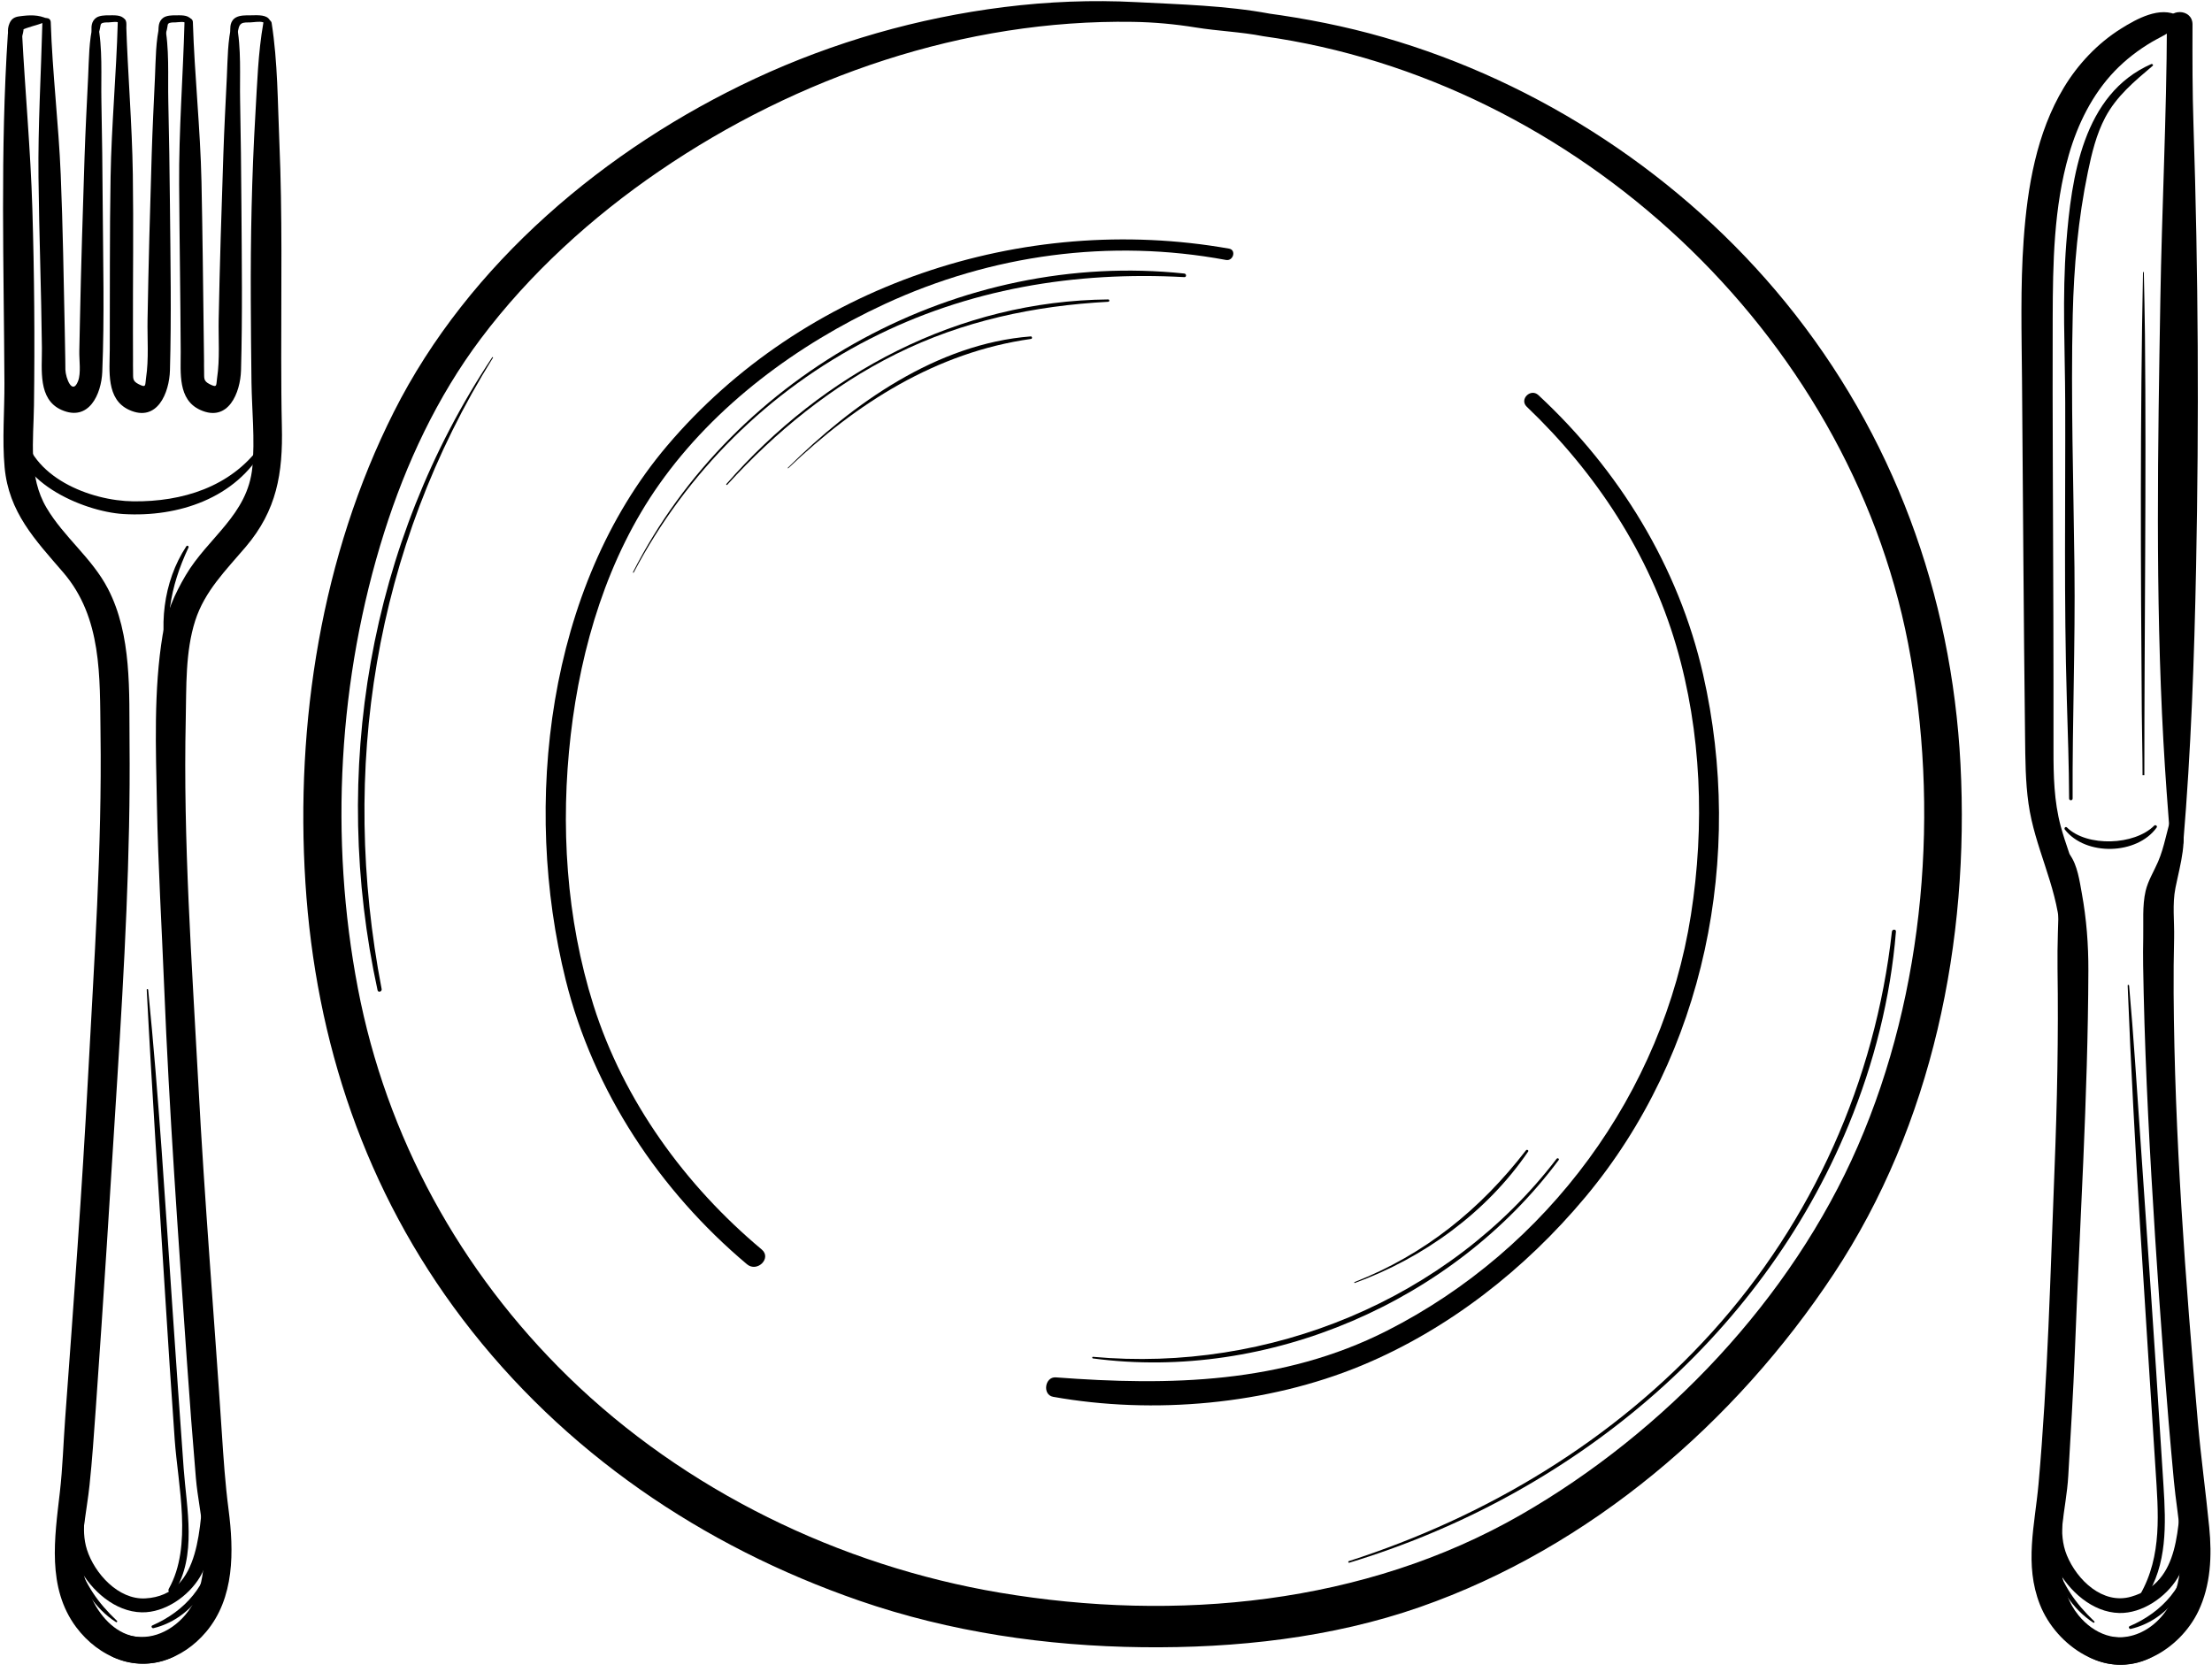
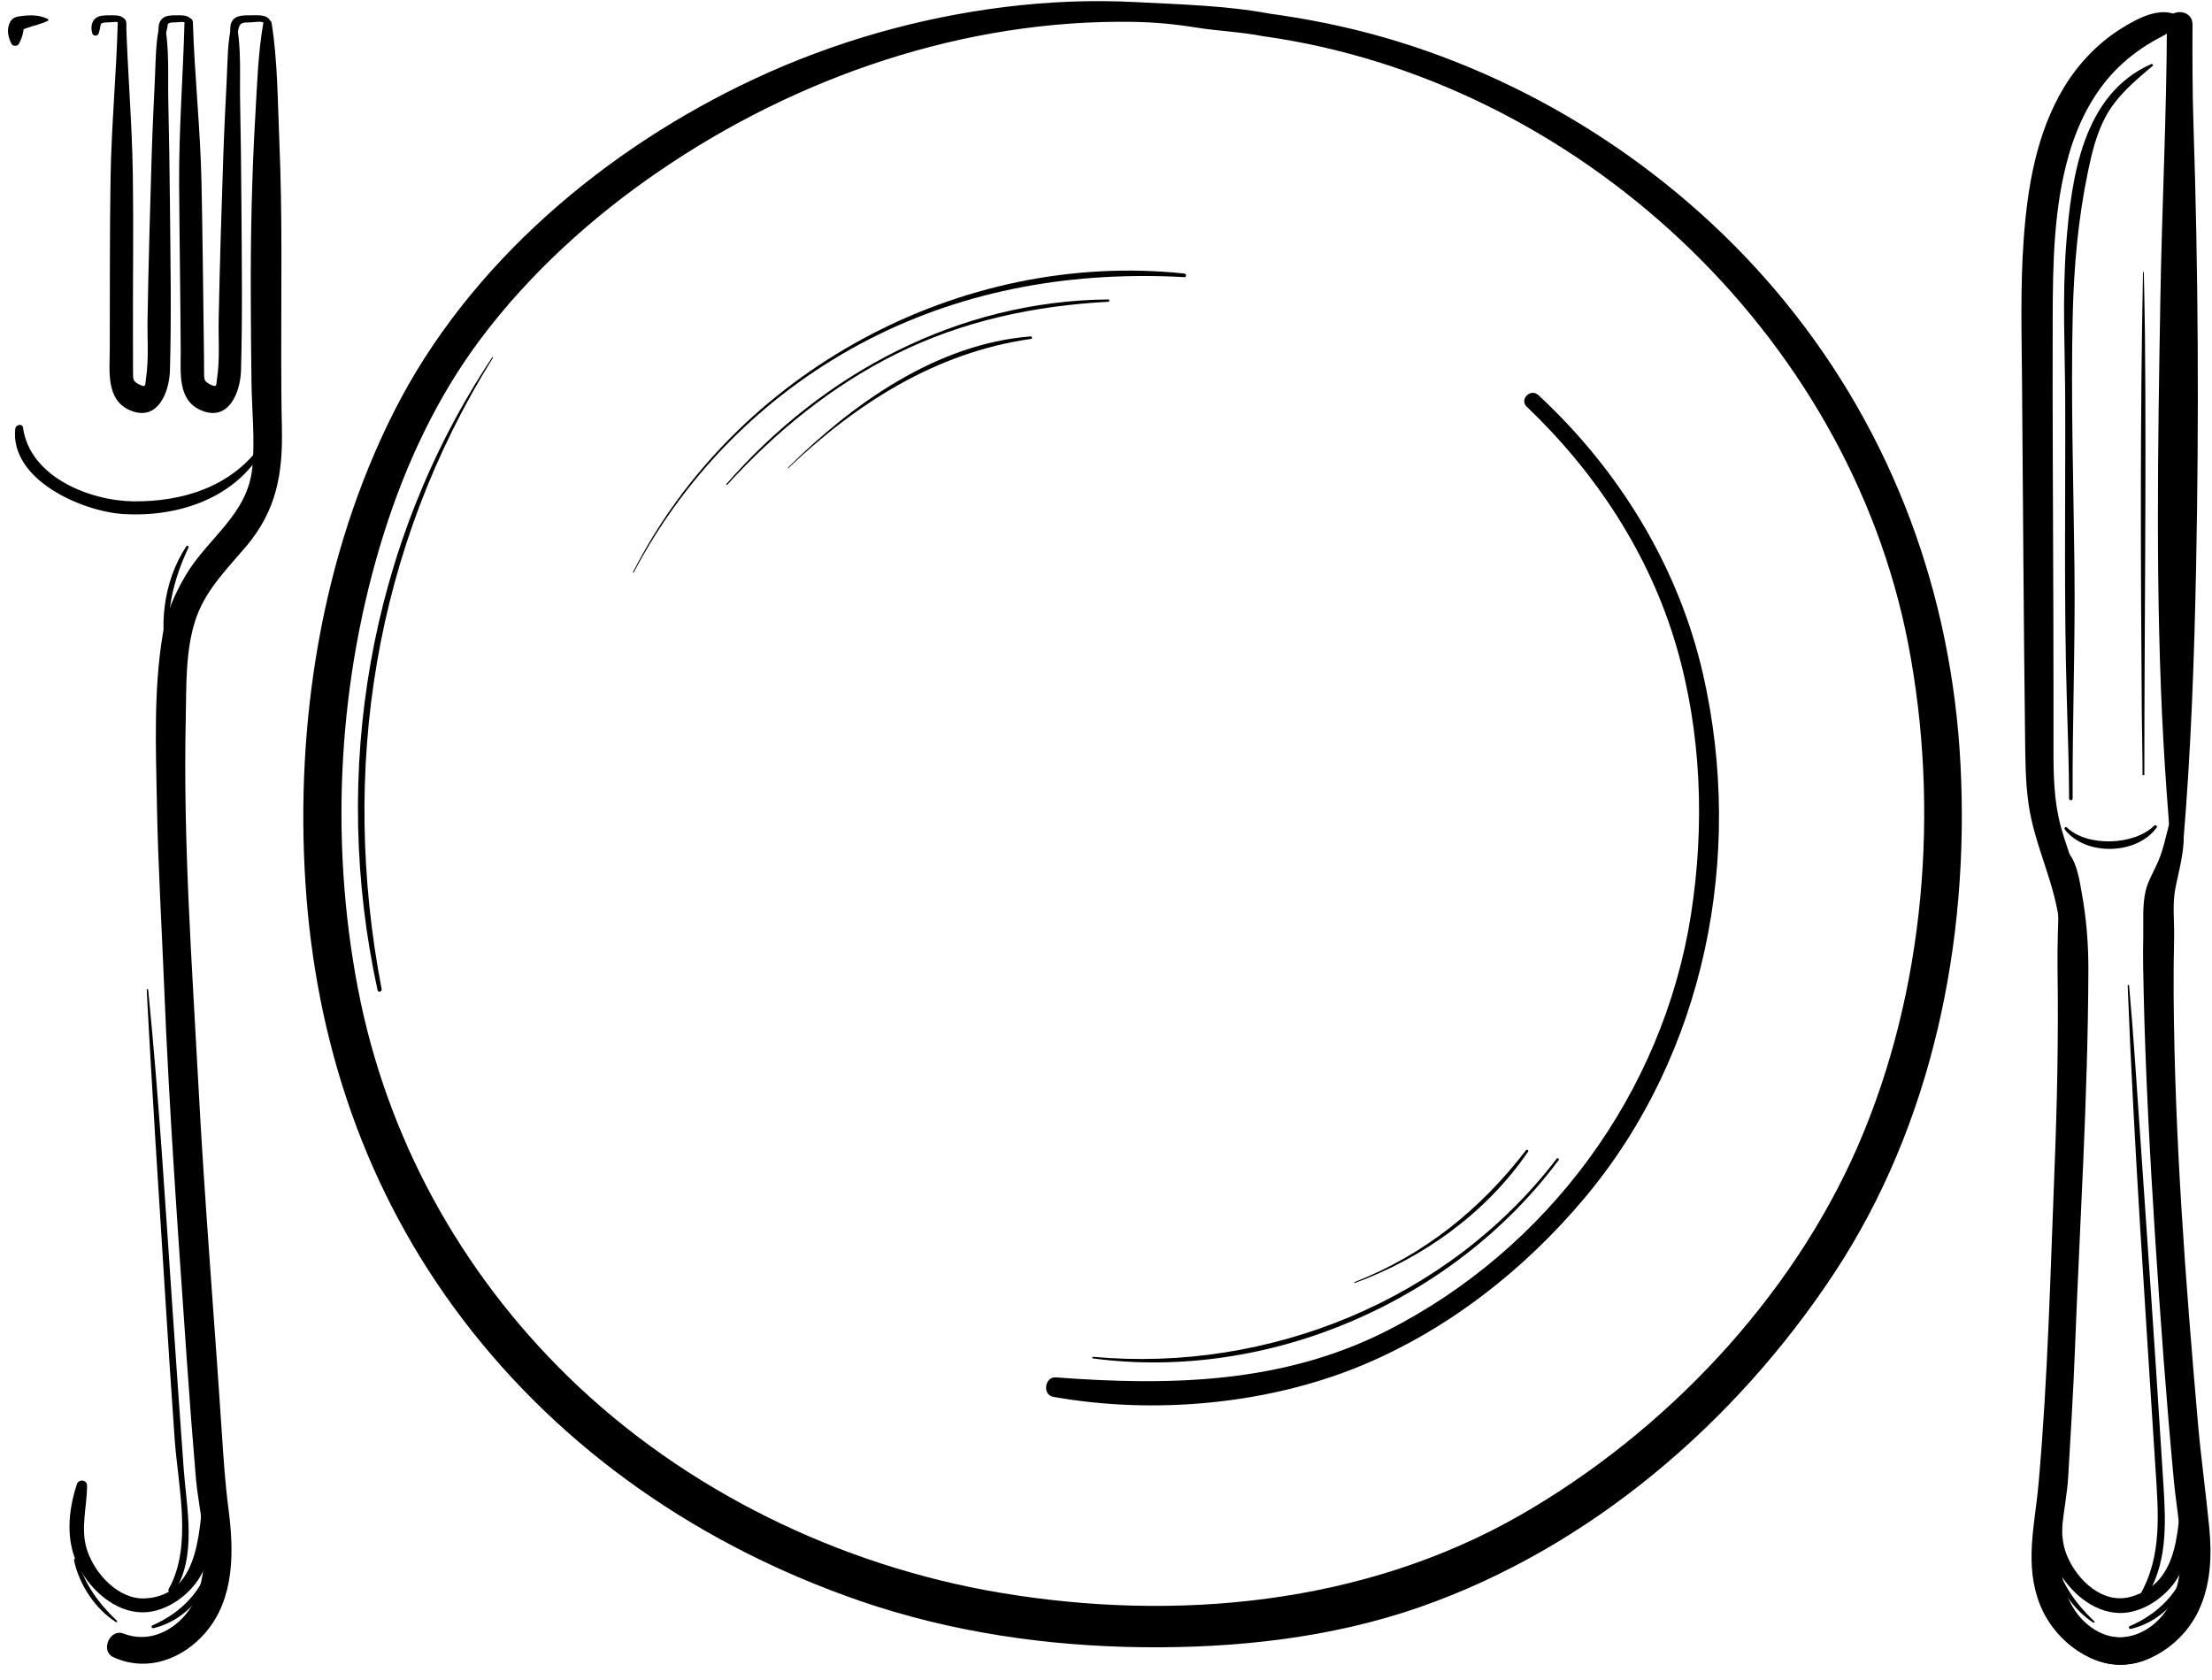
<svg xmlns="http://www.w3.org/2000/svg" height="389.6" preserveAspectRatio="xMidYMid meet" version="1.0" viewBox="243.0 305.2 513.0 389.6" width="513.0" zoomAndPan="magnify">
  <g id="change1_1">
    <path d="M 278.59 682.852 C 286.914 680.879 292.957 672.77 293.516 664.418 C 293.566 663.641 292.422 663.684 292.328 664.418 C 291.227 672.844 285.949 678.871 278.324 682.223 C 277.953 682.387 278.223 682.938 278.59 682.852" fill="inherit" />
    <path d="M 270.137 681.156 C 265.695 676.961 262.82 672.805 260.902 666.969 C 260.75 666.508 260.078 666.695 260.18 667.168 C 261.352 672.719 265.082 678.41 269.91 681.449 C 270.09 681.562 270.293 681.305 270.137 681.156" fill="inherit" />
    <path d="M 286.211 431.918 C 280.762 440.195 279.633 450.977 282.277 460.418 C 282.43 460.961 283.242 460.734 283.121 460.188 C 280.887 450.184 282.383 441.387 286.711 432.207 C 286.867 431.875 286.414 431.602 286.211 431.918" fill="inherit" />
    <path d="M 277.031 534.773 C 278.227 558.168 279.801 581.555 281.258 604.934 C 281.969 616.312 282.707 627.688 283.512 639.062 C 284.273 649.828 287.684 663.781 282.168 673.684 C 281.707 674.512 282.93 675.219 283.438 674.426 C 288.723 666.148 286.27 655.043 285.598 645.859 C 284.699 633.523 283.852 621.184 283.004 608.844 C 281.309 584.152 279.828 559.402 277.359 534.773 C 277.34 534.57 277.02 534.562 277.031 534.773" fill="inherit" />
    <path d="M 737.164 683.023 C 745.512 681.094 751.602 673.012 752.207 664.652 C 752.258 663.992 751.133 663.828 751.043 664.492 C 749.883 672.992 744.645 679.047 736.898 682.395 C 736.527 682.559 736.801 683.109 737.164 683.023" fill="inherit" />
    <path d="M 728.711 681.281 C 724.285 677.055 721.434 672.879 719.547 667.023 C 719.395 666.562 718.727 666.75 718.82 667.223 C 719.965 672.785 723.672 678.504 728.484 681.574 C 728.664 681.688 728.863 681.43 728.711 681.281" fill="inherit" />
    <path d="M 736.441 533.789 C 737.906 571.203 740.547 608.602 742.902 645.965 C 743.531 655.898 744.523 666.039 739.305 675.105 C 738.824 675.934 740.051 676.629 740.57 675.848 C 745.676 668.191 745.312 658.664 744.754 649.867 C 744.188 640.938 743.629 632.012 743.043 623.086 C 741.473 599.246 739.789 575.414 738.172 551.578 C 737.766 545.645 737.289 539.715 736.77 533.789 C 736.75 533.582 736.434 533.574 736.441 533.789" fill="inherit" />
    <path d="M 740 368.352 C 739.316 402.355 739.461 436.473 739.719 470.484 C 739.754 475.293 739.891 480 739.891 485 L 740.309 485 C 740.309 451 740.785 416.887 740.449 382.867 C 740.402 378.055 740.285 373.203 740.188 368.395 C 740.188 368.273 740.004 368.23 740 368.352" fill="inherit" />
    <path d="M 389.965 438 C 402.18 414.738 421.27 395.805 444.676 383.832 C 467.438 372.188 492.309 368.086 517.668 369.48 C 518.207 369.508 518.188 368.707 517.668 368.648 C 465.637 363.148 413.465 391.438 389.801 437.906 C 389.746 438.016 389.906 438.109 389.965 438" fill="inherit" />
    <path d="M 411.645 417.656 C 422.844 405.352 435.883 394.727 450.828 387.301 C 466.27 379.625 482.871 376.113 500.008 375.199 C 500.355 375.184 500.359 374.648 500.008 374.652 C 465.328 374.992 433.984 391.637 411.457 417.469 C 411.344 417.598 411.527 417.785 411.645 417.656" fill="inherit" />
    <path d="M 496.484 620.289 C 537.141 625.688 580.07 607.117 604.488 574.266 C 604.703 573.973 604.219 573.699 604.004 573.98 C 578.945 606.723 537.281 623.633 496.484 619.914 C 496.238 619.895 496.25 620.258 496.484 620.289" fill="inherit" />
    <path d="M 425.809 413.805 C 441.59 398.727 460.215 386.883 482.129 383.812 C 482.457 383.766 482.383 383.203 482.051 383.23 C 460.305 384.906 440.723 398.805 425.707 413.703 C 425.645 413.766 425.742 413.863 425.809 413.805" fill="inherit" />
    <path d="M 557.211 602.781 C 573.141 596.984 587.781 586.41 597.395 572.316 C 597.609 572.004 597.117 571.738 596.895 572.023 C 586.328 585.727 573.355 596.227 557.152 602.57 C 557.023 602.621 557.074 602.828 557.211 602.781" fill="inherit" />
-     <path d="M 555.918 667.668 C 606.977 652.234 651.23 615.98 671.723 566.145 C 677.609 551.828 681.449 536.719 682.703 521.281 C 682.754 520.676 681.832 520.691 681.766 521.281 C 677.895 555.895 663.383 588.402 639.988 614.262 C 617.352 639.281 587.801 656.996 555.816 667.305 C 555.59 667.379 555.684 667.738 555.918 667.668" fill="inherit" />
    <path d="M 357.156 388.07 C 328.492 431.219 319.582 484.398 330.559 534.863 C 330.691 535.484 331.625 535.219 331.508 534.602 C 321.734 483.703 329.789 432.383 357.328 388.172 C 357.398 388.059 357.227 387.961 357.156 388.07" fill="inherit" />
    <path d="M 303.344 408.73 C 296.402 418.188 285.258 421.602 273.934 421.484 C 263.926 421.379 249.93 415.879 248.344 404.418 C 248.191 403.312 246.629 403.715 246.535 404.66 C 245.324 416.578 262.137 423.852 271.621 424.43 C 284.332 425.203 297.707 420.789 304.152 409.203 C 304.453 408.664 303.695 408.254 303.344 408.73" fill="inherit" />
    <path d="M 290.395 649.152 C 289.211 658.285 290.008 675.223 276.691 675.945 C 270.438 676.289 264.914 670.133 263.164 664.637 C 261.605 659.746 263.18 654.746 263.191 649.781 C 263.191 648.391 261.246 648.191 260.828 649.461 C 258.762 655.738 258.152 662.82 261.352 668.836 C 264.156 674.113 269.645 679.07 275.898 679.18 C 281.223 679.273 286.719 675.453 289.387 670.961 C 293.145 664.629 291.523 656.047 291.426 649.152 C 291.414 648.473 290.477 648.516 290.395 649.152" fill="inherit" />
    <path d="M 749.188 649.227 C 747.871 658.953 749.02 672.18 737.227 675.555 C 730.656 677.434 724.695 671.684 722.344 665.961 C 720.164 660.66 721.891 655.309 721.934 649.824 C 721.941 648.43 719.992 648.246 719.57 649.508 C 717.465 655.781 716.816 662.871 719.992 668.902 C 722.773 674.199 728.234 679.191 734.5 679.336 C 739.824 679.453 745.352 675.656 748.043 671.176 C 751.836 664.855 750.262 656.262 750.203 649.359 C 750.199 648.805 749.27 648.633 749.188 649.227" fill="inherit" />
    <path d="M 741.906 320.062 C 726.043 327.043 723.398 346.293 722.199 361.699 C 721.242 374.016 721.918 386.273 721.957 398.594 C 722.027 421.555 721.645 444.527 722.332 467.48 C 722.559 475.113 722.828 482.781 722.863 490.418 C 722.867 490.941 723.68 490.941 723.676 490.418 C 723.598 472.535 724.309 454.66 724.102 436.77 C 723.883 417.281 723.242 397.676 723.703 378.188 C 723.969 367.027 724.949 355.992 727.223 345.055 C 728.117 340.742 729.164 336.375 731.234 332.449 C 733.855 327.492 738.023 324.043 742.23 320.48 C 742.477 320.27 742.16 319.949 741.906 320.062" fill="inherit" />
    <path d="M 742.605 496.699 C 738.02 501.301 727.035 501.691 722.363 497.133 C 722.035 496.816 721.613 497.281 721.879 497.621 C 726.719 503.824 738.605 503.512 743.172 497.137 C 743.414 496.801 742.891 496.418 742.605 496.699" fill="inherit" />
-     <path d="M 419.652 595.016 C 401.922 580.188 387.641 560.535 380.645 538.387 C 374.289 518.258 372.941 496.539 375.363 475.637 C 377.73 455.176 383.934 434.438 395.918 417.48 C 408.883 399.141 427.898 385.125 448.121 375.75 C 472.922 364.254 500.41 360.488 527.324 365.496 C 529.035 365.812 529.766 363.176 528.047 362.871 C 480.176 354.41 429.312 371.309 397.68 408.637 C 369.863 441.457 364.055 491.801 374.199 532.516 C 380.625 558.305 395.965 581.391 416.227 598.438 C 418.602 600.438 422.047 597.016 419.652 595.016" fill="inherit" />
    <path d="M 597.078 399.535 C 613.07 414.789 625.477 433.637 631.73 454.934 C 637.621 475.004 638.387 496.797 635.156 517.406 C 628.68 558.695 601.949 594.949 564.605 613.891 C 540.426 626.148 514.316 626.68 487.859 624.68 C 485.305 624.488 484.691 628.734 487.25 629.191 C 510.473 633.348 536.883 631.008 558.719 621.953 C 578.906 613.578 596.688 599.598 610.656 582.879 C 638.488 549.57 647.559 503.77 637.977 461.648 C 632.293 436.648 618.492 414.203 599.773 396.84 C 597.977 395.176 595.297 397.836 597.078 399.535" fill="inherit" />
    <path d="M 304.07 310.535 C 302.848 317.484 302.645 324.605 302.23 331.648 C 301.387 346.035 301.098 360.387 301.164 374.797 C 301.195 381.172 301.234 387.543 301.324 393.918 C 301.418 400.387 302.145 407.125 301.531 413.559 C 300.477 424.625 291.246 429.844 286.051 438.664 C 283.492 443 281.551 447.426 280.727 452.418 C 278.594 465.324 279.145 478.898 279.395 491.949 C 279.66 505.992 280.504 520.008 281.07 534.035 C 282.242 563.004 284.336 591.957 286.344 620.879 C 286.973 629.938 287.66 638.988 288.43 648.035 C 288.801 652.387 289.75 656.652 290.113 661.004 C 290.652 667.488 290.387 674.676 285.922 679.844 C 282.262 684.078 276.934 686.156 271.598 684.098 C 268.453 682.887 266.195 688.16 269.285 689.578 C 277.047 693.145 285.398 690.098 290.77 683.746 C 297.441 675.855 297.258 664.977 296 655.285 C 295.23 649.371 294.836 643.504 294.445 637.547 C 292.672 610.605 290.438 583.695 289.004 556.73 C 287.504 528.531 285.453 500.254 286.078 471.996 C 286.242 464.504 285.957 456.402 288.27 449.172 C 290.48 442.27 295.422 437.43 300 432.035 C 307.195 423.559 308.629 414.992 308.371 404.098 C 308.25 398.863 308.23 393.629 308.223 388.395 C 308.199 371.652 308.508 354.918 307.789 338.191 C 307.395 329 307.422 319.625 306 310.535 C 305.852 309.574 304.238 309.59 304.07 310.535" fill="inherit" />
-     <path d="M 244.82 313.141 C 243.035 340.129 243.902 367.043 244.027 394.059 C 244.059 400.516 243.484 407.137 244.066 413.559 C 245.02 424.035 251.125 430.383 257.656 437.965 C 266.703 448.469 266.133 462.156 266.312 475.273 C 266.676 501.852 264.816 528.406 263.422 554.926 C 262.031 581.367 260.055 607.77 258.117 634.176 C 257.699 639.891 257.535 645.648 256.879 651.34 C 255.672 661.859 253.848 673.461 260.648 682.598 C 265.887 689.637 274.789 693.375 283.047 689.578 C 286.102 688.176 283.914 682.871 280.734 684.098 C 269.762 688.328 262.469 676.598 262.051 667.129 C 261.789 661.223 263.145 655.523 263.762 649.695 C 264.387 643.816 264.785 637.895 265.207 631.996 C 267.023 606.516 268.609 581.02 270.199 555.527 C 271.812 529.609 273.289 503.465 273.043 477.484 C 272.93 465.695 273.621 452.492 268.016 441.723 C 264.309 434.602 257.836 429.82 253.793 422.988 C 249.512 415.742 250.773 407.266 250.879 399.223 C 251.082 384.004 250.961 368.75 250.5 353.539 C 250.094 340.043 248.836 326.617 248.133 313.141 C 248.02 311.004 244.961 311.016 244.82 313.141" fill="inherit" />
    <path d="M 296.801 310.602 C 295.777 314.602 295.805 318.949 295.609 323.059 C 295.32 329.027 295 335 294.801 340.977 C 294.367 353.742 293.965 366.516 293.715 379.289 C 293.629 383.711 294.016 388.488 293.348 392.867 C 293.094 394.555 293.469 395.238 291.648 394.32 C 290.078 393.531 290.395 392.883 290.336 391.254 C 290.309 390.48 290.324 389.703 290.32 388.934 C 290.301 386.988 290.277 385.043 290.25 383.098 C 290.094 371.188 289.98 359.273 289.727 347.363 C 289.461 334.984 288.113 322.688 287.73 310.328 C 287.691 309.082 285.824 309.078 285.789 310.328 C 285.453 322.902 284.461 335.418 284.543 348.016 C 284.629 360.949 284.848 373.883 284.91 386.816 C 284.934 391.656 284.191 397.902 289.445 400.285 C 295.98 403.25 298.75 396.246 298.895 391.105 C 299.25 378.328 299.07 365.535 298.988 352.762 C 298.938 344.719 298.844 336.68 298.688 328.641 C 298.57 322.746 299.027 316.398 297.828 310.602 C 297.719 310.082 296.93 310.109 296.801 310.602" fill="inherit" />
    <path d="M 280.113 310.602 C 279.09 314.602 279.129 318.953 278.941 323.059 C 278.668 329.027 278.367 335 278.184 340.977 C 277.793 353.742 277.438 366.516 277.219 379.289 C 277.141 383.707 277.539 388.488 276.871 392.867 C 276.617 394.555 276.992 395.238 275.172 394.32 C 273.602 393.531 273.914 392.879 273.859 391.254 C 273.828 390.363 273.852 389.469 273.848 388.578 C 273.84 386.449 273.836 384.316 273.832 382.188 C 273.805 370.008 273.984 357.812 273.805 345.633 C 273.633 333.852 272.609 322.137 272.254 310.371 C 272.215 309.125 270.348 309.121 270.312 310.371 C 269.984 322.355 268.848 334.281 268.645 346.277 C 268.414 359.586 268.508 372.91 268.457 386.223 C 268.438 391.188 267.551 397.824 272.969 400.285 C 279.504 403.25 282.273 396.25 282.414 391.105 C 282.766 378.328 282.535 365.535 282.414 352.762 C 282.336 344.719 282.215 336.68 282.031 328.641 C 281.898 322.742 282.344 316.398 281.141 310.602 C 281.031 310.082 280.242 310.109 280.113 310.602" fill="inherit" />
-     <path d="M 264.633 310.602 C 263.605 314.602 263.637 318.949 263.438 323.059 C 263.141 329.242 262.812 335.434 262.609 341.621 C 262.199 354.355 261.789 367.09 261.535 379.828 C 261.488 382.113 261.441 384.402 261.391 386.688 C 261.348 388.66 261.824 391.75 261.105 393.594 C 259.789 396.973 258.23 392.91 258.164 390.949 C 258.141 390.176 258.152 389.395 258.141 388.617 C 258.113 386.363 258.07 384.109 258.02 381.859 C 257.766 369.801 257.578 357.723 257.082 345.676 C 256.594 333.871 255.148 322.129 254.77 310.328 C 254.73 309.082 252.867 309.078 252.832 310.328 C 252.52 322.332 251.793 334.293 251.926 346.312 C 252.07 359.504 252.578 372.691 252.719 385.883 C 252.77 390.871 251.73 397.844 257.277 400.285 C 263.637 403.086 266.508 396.605 266.719 391.461 C 267.246 378.586 266.902 365.641 266.82 352.762 C 266.77 344.719 266.676 336.68 266.516 328.641 C 266.402 322.738 266.859 316.402 265.656 310.602 C 265.551 310.082 264.758 310.109 264.633 310.602" fill="inherit" />
    <path d="M 254.09 309.602 C 251.887 308.547 249.82 308.668 247.438 308.996 C 246.367 309.145 245.684 309.543 245.227 310.559 C 244.504 312.172 244.902 313.805 245.637 315.328 C 245.961 316.008 247.086 315.992 247.414 315.328 C 247.965 314.223 248.391 313.172 248.473 311.863 C 248.523 311.031 248.281 312.312 248.055 312.117 C 248.09 312.148 248.922 311.797 249.117 311.73 C 250.77 311.148 252.516 310.789 254.09 310.035 C 254.254 309.957 254.254 309.684 254.09 309.602" fill="inherit" />
    <path d="M 272.039 312.051 C 272.305 311.242 272.391 310.375 271.875 309.645 C 271.129 308.582 269.324 308.762 268.188 308.754 C 267.324 308.75 266.117 308.789 265.355 309.289 C 264.16 310.074 264.031 311.672 264.391 312.91 C 264.613 313.676 265.66 313.633 265.898 312.91 C 266.078 312.367 266.168 311.875 266.277 311.316 C 266.32 311.102 266.324 310.848 266.496 310.688 C 266.852 310.355 267.766 310.406 268.188 310.395 C 268.906 310.371 270.371 310.062 270.863 310.613 C 271.148 310.934 271.414 311.645 271.559 312.051 C 271.641 312.285 271.961 312.293 272.039 312.051" fill="inherit" />
    <path d="M 287.426 312.051 C 287.691 311.246 287.789 310.383 287.281 309.645 C 286.555 308.59 284.789 308.762 283.672 308.754 C 282.824 308.75 281.652 308.793 280.91 309.289 C 279.73 310.078 279.602 311.684 279.965 312.91 C 280.191 313.672 281.23 313.633 281.473 312.91 C 281.656 312.363 281.754 311.883 281.844 311.316 C 281.875 311.121 281.883 310.836 282.035 310.688 C 282.379 310.355 283.266 310.406 283.672 310.395 C 284.387 310.371 285.805 310.066 286.27 310.641 C 286.543 310.98 286.797 311.637 286.941 312.051 C 287.027 312.285 287.344 312.293 287.426 312.051" fill="inherit" />
    <path d="M 305.695 312.051 C 305.945 311.16 305.965 310.152 305.254 309.461 C 304.289 308.523 302.262 308.762 301.035 308.754 C 300.043 308.75 298.699 308.73 297.785 309.211 C 296.387 309.938 296.23 311.551 296.562 312.91 C 296.75 313.684 297.852 313.625 298.066 312.91 C 298.297 312.156 298.316 311.082 299.004 310.664 C 299.547 310.336 300.441 310.414 301.035 310.395 C 301.836 310.371 303.16 310.113 303.941 310.348 C 304.594 310.543 305.023 311.449 305.215 312.051 C 305.285 312.281 305.629 312.297 305.695 312.051" fill="inherit" />
    <path d="M 746.754 494.191 C 745.48 497.801 745.02 501.547 743.484 505.094 C 742.52 507.324 741.16 509.484 740.602 511.867 C 739.805 515.262 740.133 519.266 740.051 522.711 C 739.953 527.004 740.059 531.309 740.156 535.602 C 740.586 554.422 741.602 573.246 742.801 592.035 C 744.008 610.953 745.402 629.875 747.164 648.75 C 747.945 657.129 750.152 665.832 747.609 674.133 C 745.309 681.648 737.945 687.039 730.141 684.23 C 726.957 683.086 724.793 688.195 727.828 689.715 C 737.402 694.512 748.523 687.91 752.828 678.93 C 755.727 672.883 756.008 666.039 755.359 659.473 C 754.562 651.328 753.43 643.23 752.719 635.07 C 749.84 602.031 747.312 568.777 747.102 535.602 C 747.074 531.305 747.117 527.008 747.215 522.711 C 747.297 518.902 746.77 514.898 747.523 511.152 C 748.668 505.461 750.465 500 748.684 494.191 C 748.383 493.215 747.078 493.273 746.754 494.191" fill="inherit" />
    <path d="M 720.02 504.738 C 721.078 507.301 720.578 510.715 720.504 513.395 C 720.352 518.914 720.098 524.41 720.176 529.938 C 720.406 545.469 720.09 561.004 719.473 576.52 C 718.508 600.77 717.93 625.207 715.77 649.391 C 714.918 658.895 712.422 668.066 716.09 677.375 C 719.902 687.066 731.434 694.77 741.602 689.773 C 744.629 688.289 742.512 683.188 739.289 684.293 C 733.824 686.172 728.688 684.32 725.043 679.871 C 720.41 674.211 720.551 666.188 721.254 659.281 C 721.656 655.34 722.441 651.504 722.664 647.555 C 723.211 637.934 723.824 628.312 724.195 618.684 C 725.32 589.242 727.23 559.82 727.328 530.348 C 727.352 524.312 726.895 518.34 725.809 512.402 C 725.289 509.547 724.801 505.887 723.047 503.465 C 722.047 502.086 719.242 502.863 720.02 504.738" fill="inherit" />
    <path d="M 749.352 500.516 C 751.137 479.223 751.887 457.988 752.312 436.621 C 752.992 402.492 752.828 368.348 751.707 334.23 C 751.449 326.461 751.453 318.648 751.48 310.871 C 751.492 307.051 745.555 307.043 745.543 310.871 C 745.469 332.176 744.375 353.461 744.02 374.766 C 743.445 408.812 742.848 443.137 744.73 477.152 C 745.16 484.949 745.75 492.73 746.352 500.516 C 746.496 502.449 749.188 502.441 749.352 500.516" fill="inherit" />
    <path d="M 748.156 308.84 C 743.941 306.547 738.516 309.578 734.852 311.875 C 729.477 315.25 724.918 320.078 721.652 325.496 C 715.281 336.062 713.191 348.645 712.324 360.766 C 711.539 371.691 711.852 382.688 711.941 393.633 C 712.168 421.145 712.312 448.656 712.648 476.168 C 712.711 481.332 712.723 486.488 713.449 491.621 C 714.875 501.676 719.812 510.246 720.742 520.531 C 721.055 523.961 725.703 523.934 726.059 520.531 C 726.961 511.816 723.062 504.824 720.91 496.816 C 719.359 491.035 719.23 485.07 719.242 479.121 C 719.258 468.863 719.23 458.605 719.211 448.348 C 719.156 425.199 718.984 402.047 719.055 378.898 C 719.094 366.285 719.285 353.258 722.812 341.059 C 724.871 333.93 728.273 327.051 733.453 321.66 C 735.984 319.035 738.902 316.789 742.043 314.934 C 744.52 313.473 746.969 312.68 748.492 310.121 C 748.746 309.695 748.602 309.078 748.156 308.84" fill="inherit" />
    <path d="M 535.953 313.598 C 608.473 323.715 671.547 382.391 685.516 454.418 C 692.93 492.656 689.469 535.18 673.863 571.031 C 658.43 606.508 629.098 637.363 595.719 656.547 C 559.449 677.387 515.715 681.492 474.902 674.625 C 437.758 668.375 401.781 650.891 374.758 624.52 C 349.672 600.039 332.59 568.871 326.004 534.461 C 319.344 499.668 321.43 462.453 332.109 428.676 C 337.164 412.695 344.391 397.234 354.48 383.793 C 365.844 368.648 380.297 355.539 395.895 344.879 C 427.957 322.961 466.699 309.66 505.727 310.27 C 510.66 310.344 515.449 310.789 520.324 311.574 C 525.52 312.414 530.789 312.586 535.953 313.598 C 539.379 314.27 540.828 308.992 537.398 308.355 C 527.316 306.484 516.719 306.227 506.488 305.691 C 496.281 305.156 486.027 305.57 475.883 306.84 C 455.938 309.336 436.336 314.93 418.109 323.43 C 383.527 339.562 351.684 366.324 334.336 400.754 C 317.543 434.09 311.473 472.918 313.832 509.973 C 316.184 546.938 327.773 581.512 350.258 611.137 C 373.648 641.945 405.836 663.855 442.262 676.465 C 463.312 683.75 485.68 687.012 507.918 687.27 C 529.582 687.523 551.836 685.109 572.367 677.934 C 611.75 664.164 645.418 635.234 668.273 600.676 C 691.156 566.07 699.797 523.527 697.668 482.434 C 695.625 443.051 682.059 405.98 657.102 375.34 C 633.32 346.145 600.086 324.234 563.895 313.852 C 554.977 311.293 545.867 309.492 536.676 308.258 C 533.668 307.855 532.918 313.176 535.953 313.598" fill="inherit" />
  </g>
</svg>